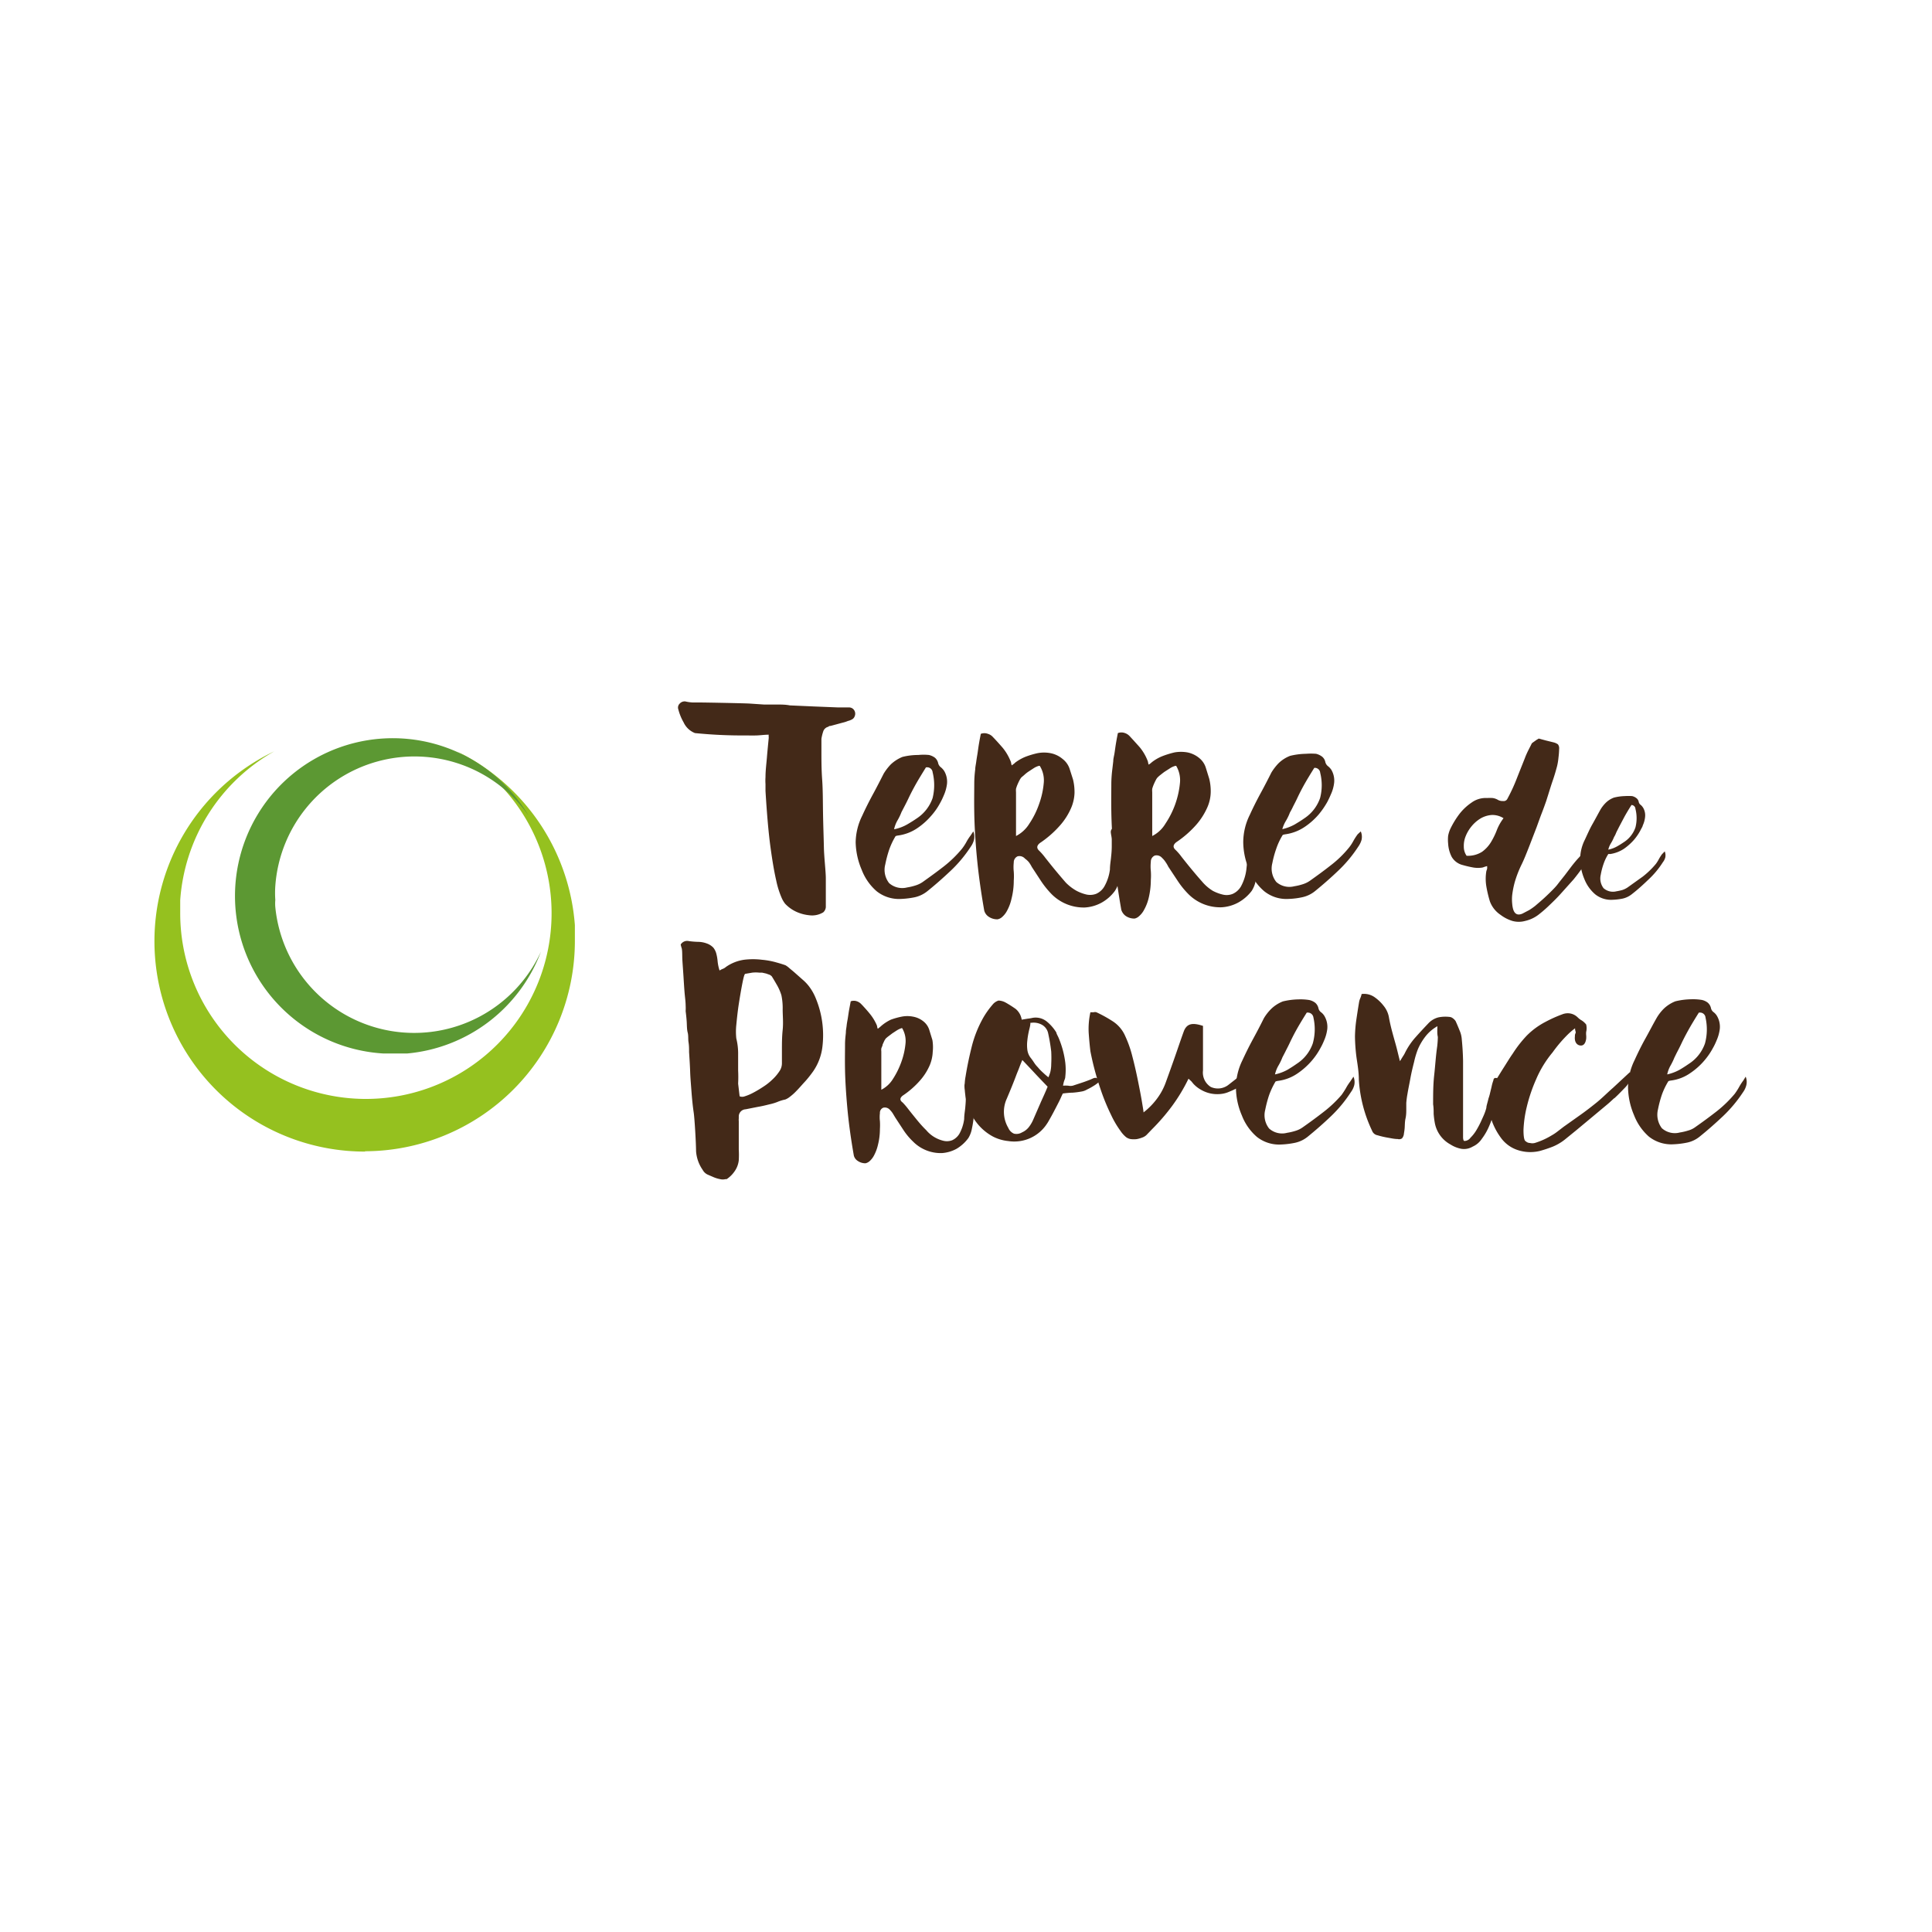
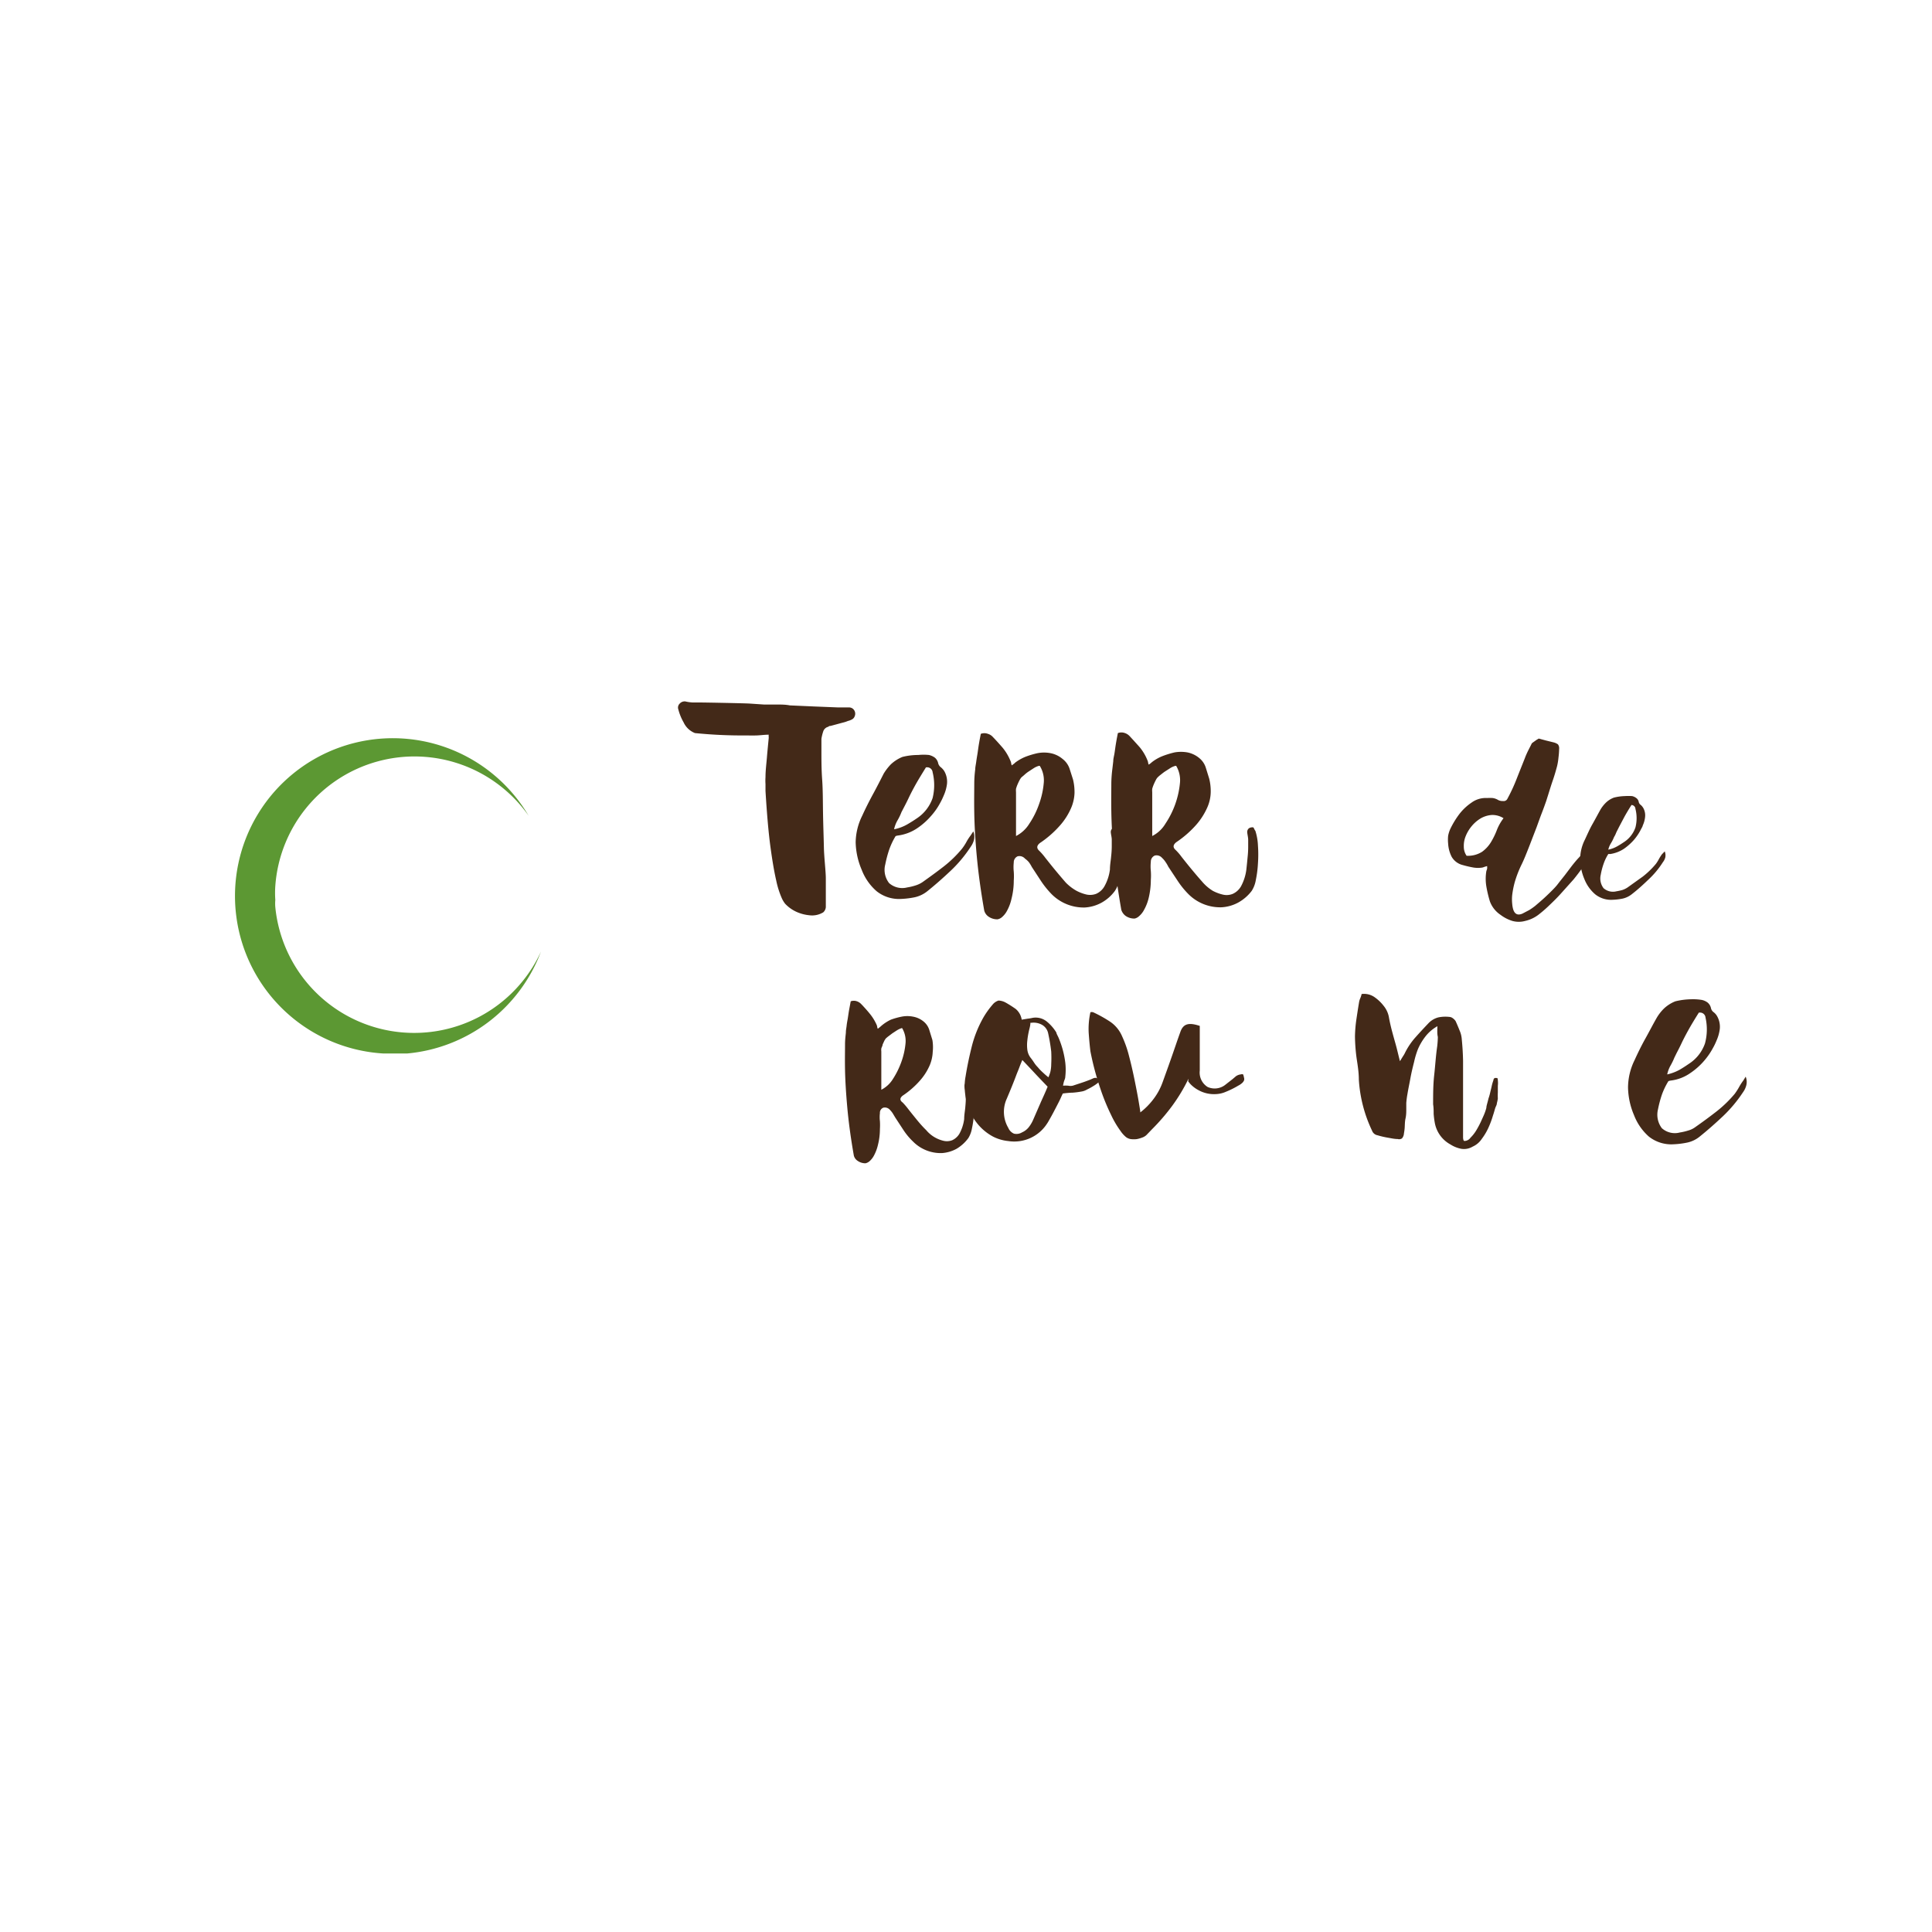
<svg xmlns="http://www.w3.org/2000/svg" id="f8b8ee13-eb27-4eee-9fe3-51887537e47f" data-name="Layer 1" viewBox="0 0 180 180">
  <defs>
    <style>.bfafa6c2-7f94-4be7-8938-5de109b6016f{fill:#432918;}.ad5806bb-adbf-4ae7-a940-edd041d30b4b{fill:#95c11f;}.bf80e74e-6b2b-48d8-868f-1f235c9f9a8f{fill:#5c9833;}</style>
  </defs>
  <title>Pixiecom-customers-logos</title>
  <g id="e25f95c4-8a0b-4b74-9efb-866cf1a8efec" data-name="a11f3205-8333-4ca4-ac43-b7a3f431c507">
    <g id="a2571230-3450-40c7-aaec-d412daa28f78" data-name="e87c536f-3e6b-42d6-b38f-d430a05d77f0">
      <path class="bfafa6c2-7f94-4be7-8938-5de109b6016f" d="M76.7,85a2,2,0,0,1-1.32.27,3.77,3.77,0,0,1-1.14-.3,3.33,3.33,0,0,1-1.09-.77,2.43,2.43,0,0,1-.33-.56,8.24,8.24,0,0,1-.5-1.6c-.18-.77-.36-1.81-.54-3.14s-.33-3.07-.46-5.2v-.65a4.72,4.72,0,0,1,0-.65c0-.61.08-1.2.13-1.81s.11-1.2.17-1.82v-.12a.67.67,0,0,1,0-.2c-.4,0-.78.06-1.15.07s-.72,0-1.08,0a44,44,0,0,1-4.64-.22,1.94,1.94,0,0,1-1.06-1,4.81,4.81,0,0,1-.49-1.2.51.51,0,0,1,.12-.54.62.62,0,0,1,.53-.21,3.66,3.66,0,0,0,.74.1c.24,0,.48,0,.74,0,.44,0,4.09.07,4.52.1l1.34.09,1.2,0c.4,0,.8,0,1.2.08l2.26.1,2.25.09.49,0h.48a.57.57,0,0,1,.4.13.6.6,0,0,1,.16.69.53.53,0,0,1-.28.31,1.48,1.48,0,0,1-.35.13,2.91,2.91,0,0,1-.5.16l-.59.16-.52.14c-.14,0-.21.06-.21.08a.65.65,0,0,0-.48.43,4.34,4.34,0,0,0-.17.69v1.28c0,.71,0,1.56.07,2.54s.06,2,.08,3.16.06,2.16.08,3.13.18,2.23.18,2.91,0,2.56,0,2.67A.73.73,0,0,1,76.7,85Z" />
      <path class="bfafa6c2-7f94-4be7-8938-5de109b6016f" d="M90.68,77.46a1.29,1.29,0,0,1,.06.8,1.92,1.92,0,0,1-.3.63,12.38,12.38,0,0,1-1.86,2.23c-.7.66-1.42,1.3-2.18,1.91a2.87,2.87,0,0,1-1.15.56,7.86,7.86,0,0,1-1.28.16,3.35,3.35,0,0,1-2.3-.72,5,5,0,0,1-1.39-2,6.85,6.85,0,0,1-.56-2.56A5.75,5.75,0,0,1,80.33,76c.3-.66.63-1.32,1-2s.68-1.29,1-1.92a5,5,0,0,1,.66-.86,3.5,3.5,0,0,1,1.09-.7,6,6,0,0,1,1.47-.18,5,5,0,0,1,1,0,1.53,1.53,0,0,1,.55.25.93.93,0,0,1,.31.53.68.68,0,0,0,.24.36,1.46,1.46,0,0,1,.33.37,2,2,0,0,1,.25,1.18,3.84,3.84,0,0,1-.31,1.1,6.44,6.44,0,0,1-.34.7,6.07,6.07,0,0,1-.8,1.15,6.49,6.49,0,0,1-1.29,1.16,4.19,4.19,0,0,1-1.8.7,1,1,0,0,0-.25.06,6.7,6.7,0,0,0-.6,1.27,10.9,10.9,0,0,0-.36,1.36,2,2,0,0,0,.36,1.75,1.85,1.85,0,0,0,1.68.4,4.94,4.94,0,0,0,.76-.18,2.44,2.44,0,0,0,.69-.33c.66-.47,1.31-.94,1.94-1.43a10.87,10.87,0,0,0,1.72-1.67,4.93,4.93,0,0,0,.4-.61,4.38,4.38,0,0,1,.4-.62Zm-7.32-.21a4,4,0,0,0,1.16-.44c.31-.18.6-.36.89-.56a3.72,3.72,0,0,0,1.48-1.9,5,5,0,0,0,0-2.4.51.51,0,0,0-.56-.46h-.06c-.4.65-.74,1.2-1,1.67s-.46.86-.62,1.2-.29.59-.4.8l-.26.5a5.18,5.18,0,0,1-.4.82,3,3,0,0,0-.29.77Z" />
      <path class="bfafa6c2-7f94-4be7-8938-5de109b6016f" d="M103.49,77.54a.42.42,0,0,1,.17-.37.51.51,0,0,1,.4-.08l.08.17.09.15a4.81,4.81,0,0,1,.25,1.36,15.69,15.69,0,0,1,0,1.68,11.63,11.63,0,0,1-.22,1.57,2.57,2.57,0,0,1-.4,1,3.85,3.85,0,0,1-1.25,1.09,3.69,3.69,0,0,1-1.56.44A4.22,4.22,0,0,1,98,83.33a8.54,8.54,0,0,1-1-1.23l-.87-1.33a3.23,3.23,0,0,0-.27-.44A1.91,1.91,0,0,0,95.5,80a.69.69,0,0,0-.69-.22.61.61,0,0,0-.36.58,4,4,0,0,0,0,.85,6,6,0,0,1,0,.85,6.76,6.76,0,0,1-.21,1.67,4.19,4.19,0,0,1-.4,1.09,2,2,0,0,1-.48.62.84.84,0,0,1-.42.21,1.41,1.41,0,0,1-.84-.25,1,1,0,0,1-.4-.56c-.33-1.87-.56-3.58-.7-5.12s-.21-2.86-.23-4,0-2,0-2.71a10.34,10.34,0,0,1,.09-1.33c0-.21.06-.46.09-.69s.07-.47.11-.71.09-.65.15-1,.11-.61.17-.91a.94.94,0,0,1,.66,0,1,1,0,0,1,.46.29c.32.33.62.67.91,1a4.73,4.73,0,0,1,.72,1.2.8.8,0,0,1,.07.2,1.76,1.76,0,0,0,.06.25l.16-.12a.53.53,0,0,0,.14-.12,4.16,4.16,0,0,1,1-.57,7.78,7.78,0,0,1,1.11-.33,3.23,3.23,0,0,1,1.2,0,2.48,2.48,0,0,1,1.13.54,1.92,1.92,0,0,1,.65.91l.32,1a4.92,4.92,0,0,1,.14,1.26,3.88,3.88,0,0,1-.33,1.43,6.09,6.09,0,0,1-1,1.57,9.62,9.62,0,0,1-1.89,1.66c-.31.24-.33.49-.06.73a5.81,5.81,0,0,1,.56.65c.27.34.57.72.9,1.12s.67.8,1,1.18a4.39,4.39,0,0,0,1,.77,3.87,3.87,0,0,0,.93.35,1.6,1.6,0,0,0,.92-.07,1.66,1.66,0,0,0,.76-.7,4.28,4.28,0,0,0,.51-1.56c0-.43.08-.83.11-1.2a8.91,8.91,0,0,0,.06-.92c0-.25,0-.44,0-.66S103.51,77.77,103.49,77.54Zm-6.62-6.19H96.8a1.8,1.8,0,0,0-.49.22l-.49.32a2.94,2.94,0,0,0-.4.32l-.25.21a1.27,1.27,0,0,0-.18.27c-.07.13-.13.26-.19.4s-.1.26-.14.4a1.67,1.67,0,0,0,0,.31v.68c0,.38,0,.8,0,1.25s0,.88,0,1.3v.86a3.12,3.12,0,0,0,1.24-1.15,7.86,7.86,0,0,0,.92-1.86,7.69,7.69,0,0,0,.43-2A2.54,2.54,0,0,0,96.87,71.35Z" />
      <path class="bfafa6c2-7f94-4be7-8938-5de109b6016f" d="M116.2,77.54a.44.44,0,0,1,.16-.37.57.57,0,0,1,.42-.08l.09.17a.6.6,0,0,0,.09.15,5.18,5.18,0,0,1,.24,1.36,11.78,11.78,0,0,1,0,1.68A10.22,10.22,0,0,1,117,82a2.7,2.7,0,0,1-.38,1,4,4,0,0,1-1.26,1.09,3.69,3.69,0,0,1-1.56.44,4.18,4.18,0,0,1-3.07-1.22,7.93,7.93,0,0,1-1-1.23l-.88-1.33a3.18,3.18,0,0,0-.26-.44,2,2,0,0,0-.32-.38.68.68,0,0,0-.68-.22.61.61,0,0,0-.37.58,4,4,0,0,0,0,.85,6,6,0,0,1,0,.85,7.26,7.26,0,0,1-.2,1.67,4.24,4.24,0,0,1-.42,1.09,2,2,0,0,1-.49.62.86.86,0,0,1-.4.21,1.41,1.41,0,0,1-.84-.25,1.12,1.12,0,0,1-.4-.56c-.33-1.87-.56-3.58-.7-5.12s-.21-2.86-.23-4,0-2,0-2.71a11.75,11.75,0,0,1,.1-1.33l.08-.69c0-.23.07-.47.11-.71s.09-.65.15-1,.11-.61.17-.91a.94.94,0,0,1,.66,0,1.05,1.05,0,0,1,.45.3c.31.33.62.68.91,1a4.56,4.56,0,0,1,.72,1.2,1.18,1.18,0,0,1,.07.2,1,1,0,0,0,.06.24l.16-.11.14-.12a4,4,0,0,1,1-.57,8.38,8.38,0,0,1,1.11-.34,3.46,3.46,0,0,1,1.2,0,2.49,2.49,0,0,1,1.13.55,1.87,1.87,0,0,1,.59.9l.31,1a4.82,4.82,0,0,1,.14,1.26,3.67,3.67,0,0,1-.32,1.42,6.35,6.35,0,0,1-1,1.58,9.52,9.52,0,0,1-1.88,1.65c-.32.25-.34.49-.07.73a4.93,4.93,0,0,1,.56.65c.27.34.57.72.91,1.13s.67.8,1,1.17A4.11,4.11,0,0,0,113,83a3.94,3.94,0,0,0,.94.35,1.5,1.5,0,0,0,.91-.07,1.69,1.69,0,0,0,.77-.7,4.46,4.46,0,0,0,.5-1.56q.07-.65.12-1.2a8.39,8.39,0,0,0,.05-.92c0-.24,0-.44,0-.66S116.22,77.77,116.2,77.54Zm-6.62-6.19h-.06a1.73,1.73,0,0,0-.5.22l-.5.32c-.16.11-.29.22-.42.32s-.16.14-.24.21a1,1,0,0,0-.18.27c-.07.13-.13.26-.19.4s-.1.26-.14.4a1.67,1.67,0,0,0,0,.31v1.93c0,.45,0,.9,0,1.3v.86a3,3,0,0,0,1.23-1.15,8.21,8.21,0,0,0,1.36-3.86A2.62,2.62,0,0,0,109.58,71.35Z" />
-       <path class="bfafa6c2-7f94-4be7-8938-5de109b6016f" d="M126.78,77.46a1.29,1.29,0,0,1,.07.8,2.17,2.17,0,0,1-.31.63,12.38,12.38,0,0,1-1.86,2.23c-.69.66-1.42,1.3-2.17,1.91a2.82,2.82,0,0,1-1.17.56,6.89,6.89,0,0,1-1.28.16,3.3,3.3,0,0,1-2.28-.72,4.88,4.88,0,0,1-1.4-2,6.65,6.65,0,0,1-.55-2.56,5.76,5.76,0,0,1,.62-2.57c.3-.66.63-1.32,1-2s.69-1.3,1-1.92a5,5,0,0,1,.66-.86,3.18,3.18,0,0,1,1.09-.7,6.58,6.58,0,0,1,1.47-.19,6,6,0,0,1,.95,0,1.55,1.55,0,0,1,.55.26.86.86,0,0,1,.31.52.71.71,0,0,0,.24.37,1.42,1.42,0,0,1,.33.36,2,2,0,0,1,.25,1.18,3.54,3.54,0,0,1-.31,1.1c-.1.24-.21.47-.33.7a7.71,7.71,0,0,1-.8,1.16,6.41,6.41,0,0,1-1.29,1.15,4.27,4.27,0,0,1-1.82.7,1.05,1.05,0,0,0-.24.06,6.14,6.14,0,0,0-.6,1.27,9.45,9.45,0,0,0-.37,1.36,2,2,0,0,0,.37,1.75,1.84,1.84,0,0,0,1.68.4,4.94,4.94,0,0,0,.76-.18,2.44,2.44,0,0,0,.69-.33c.66-.47,1.31-.94,1.93-1.43a10.08,10.08,0,0,0,1.72-1.67,4,4,0,0,0,.4-.61,5.49,5.49,0,0,1,.4-.62Zm-7.31-.21a4.28,4.28,0,0,0,1.16-.44c.3-.18.6-.36.88-.56a3.72,3.72,0,0,0,1.48-1.9A4.76,4.76,0,0,0,123,72a.5.5,0,0,0-.55-.46h0c-.41.65-.74,1.2-1,1.67s-.45.86-.61,1.2-.3.59-.4.8-.19.37-.26.49a4.79,4.79,0,0,1-.4.82A3.1,3.1,0,0,0,119.47,77.25Z" />
      <path class="bfafa6c2-7f94-4be7-8938-5de109b6016f" d="M147.76,79.28a.68.68,0,0,0,.23.18,1,1,0,0,1,.26.21c-.27.37-.54.75-.8,1.14s-.55.76-.84,1.12l-1.13,1.26c-.37.42-.76.8-1.18,1.2a11.76,11.76,0,0,1-1,.86,3.2,3.2,0,0,1-1.2.55,2.22,2.22,0,0,1-1.2,0,3.53,3.53,0,0,1-1.09-.56,2.59,2.59,0,0,1-1-1.26,11.22,11.22,0,0,1-.33-1.39,4.29,4.29,0,0,1,0-1.43l.07-.21a1.19,1.19,0,0,0,0-.26l-.24.07a1.29,1.29,0,0,1-.21.07,2.68,2.68,0,0,1-.8,0,9.35,9.35,0,0,1-1-.23,1.65,1.65,0,0,1-1.05-.77,3.08,3.08,0,0,1-.33-1.23,3.59,3.59,0,0,1,0-.73,2.74,2.74,0,0,1,.23-.7,8.21,8.21,0,0,1,.81-1.32,4.92,4.92,0,0,1,1.15-1.08,2.23,2.23,0,0,1,1.43-.42,4.55,4.55,0,0,1,.53,0,1.36,1.36,0,0,1,.52.19.89.89,0,0,0,.45.09.38.38,0,0,0,.38-.17,16.22,16.22,0,0,0,.88-1.89c.25-.64.51-1.28.77-1.94.08-.22.18-.44.28-.65l.32-.63a.33.33,0,0,1,.11-.15l.17-.12.21-.15.2-.12.67.18.69.17a1.18,1.18,0,0,1,.43.19.6.6,0,0,1,.11.43,7,7,0,0,1-.06.8,5.55,5.55,0,0,1-.13.8c-.12.45-.25.9-.4,1.33s-.29.89-.43,1.34l-.19.6c-.11.31-.24.68-.4,1.09s-.32.87-.5,1.36l-.54,1.4c-.17.45-.34.87-.49,1.24s-.28.65-.37.83a10.38,10.38,0,0,0-.62,1.6,8.5,8.5,0,0,0-.24,1.2,3.93,3.93,0,0,0,0,.84,2.67,2.67,0,0,0,.08.48c.14.48.43.62.87.43l.63-.33a5.81,5.81,0,0,0,.57-.4c.29-.25.59-.5.88-.77s.57-.54.84-.82.36-.41.52-.62l.51-.64.65-.86c.22-.28.44-.55.68-.8l.25-.27A1.43,1.43,0,0,0,147.76,79.28Zm-11.12.45a2.45,2.45,0,0,0,1.44-.37,3.1,3.1,0,0,0,.83-.9,6.94,6.94,0,0,0,.55-1.13,4.58,4.58,0,0,1,.62-1.1,1.94,1.94,0,0,0-1.1-.3,2.41,2.41,0,0,0-1,.3,3.26,3.26,0,0,0-.85.72,3.48,3.48,0,0,0-.57.94,2.37,2.37,0,0,0-.18,1A1.47,1.47,0,0,0,136.64,79.73Z" />
      <path class="bfafa6c2-7f94-4be7-8938-5de109b6016f" d="M155.1,79.32a1,1,0,0,1,.05.57,1.28,1.28,0,0,1-.23.45,8.14,8.14,0,0,1-1.33,1.6c-.5.48-1,.94-1.57,1.38a2.11,2.11,0,0,1-.84.4,5.64,5.64,0,0,1-.92.11,2.37,2.37,0,0,1-1.64-.51,3.6,3.6,0,0,1-1-1.4,4.92,4.92,0,0,1-.4-1.85,4.06,4.06,0,0,1,.44-1.84c.22-.47.45-1,.69-1.42s.51-.93.76-1.38a3.13,3.13,0,0,1,.48-.62,2.13,2.13,0,0,1,.78-.5,4.65,4.65,0,0,1,1-.14,5.32,5.32,0,0,1,.69,0,1,1,0,0,1,.4.19.57.57,0,0,1,.22.37.44.44,0,0,0,.18.26,1.18,1.18,0,0,1,.23.27,1.4,1.4,0,0,1,.18.85,2.44,2.44,0,0,1-.22.8c0,.08-.11.24-.24.5a4.83,4.83,0,0,1-.58.84,5.26,5.26,0,0,1-.93.83,3.17,3.17,0,0,1-1.29.49.47.47,0,0,0-.17,0,4.33,4.33,0,0,0-.44.92,6.3,6.3,0,0,0-.26,1,1.49,1.49,0,0,0,.26,1.26,1.32,1.32,0,0,0,1.2.29,4.88,4.88,0,0,0,.55-.12,2,2,0,0,0,.49-.24c.48-.34.95-.68,1.4-1a7.82,7.82,0,0,0,1.24-1.2,3.4,3.4,0,0,0,.28-.45,4.08,4.08,0,0,1,.28-.44Zm-5.26-.16a2.78,2.78,0,0,0,.83-.31c.22-.12.43-.26.64-.4a2.65,2.65,0,0,0,1.06-1.36,3.5,3.5,0,0,0,0-1.73A.38.38,0,0,0,152,75h0c-.29.46-.53.86-.71,1.2l-.45.85c-.11.23-.21.4-.28.57a2,2,0,0,1-.18.36,3.92,3.92,0,0,1-.29.58A2,2,0,0,0,149.84,79.16Z" />
-       <path class="bfafa6c2-7f94-4be7-8938-5de109b6016f" d="M63.42,88a.7.7,0,0,1,.76-.32,7.93,7.93,0,0,0,.84.07,2.36,2.36,0,0,1,.8.14,1.58,1.58,0,0,1,.64.4,1.52,1.52,0,0,1,.28.57,4.21,4.21,0,0,1,.12.71,4.15,4.15,0,0,0,.18.85,1.59,1.59,0,0,1,.29-.15.92.92,0,0,0,.3-.18,3.92,3.92,0,0,1,1.68-.67,6.84,6.84,0,0,1,1.69,0,7.15,7.15,0,0,1,1.38.26c.4.11.66.2.8.25a2,2,0,0,1,.33.24c.17.15.38.31.6.51l.69.61a4,4,0,0,1,.53.55A4.73,4.73,0,0,1,76,93a9,9,0,0,1,.63,4.46,5.08,5.08,0,0,1-.86,2.34c-.27.38-.54.72-.8,1s-.53.6-.77.84a4.92,4.92,0,0,1-.64.57,1.6,1.6,0,0,1-.4.23,3.74,3.74,0,0,0-.74.23,4.83,4.83,0,0,1-.74.22c-.36.09-.73.18-1.1.24l-1.11.22a.67.67,0,0,0-.64.65v.21a1,1,0,0,0,0,.24c0,.36,0,2.31,0,2.65a8.7,8.7,0,0,1,0,1,2.18,2.18,0,0,1-.37,1,2.75,2.75,0,0,1-.76.76s-.06,0-.12,0a1,1,0,0,1-.48,0,3,3,0,0,1-.58-.17l-.6-.26a1,1,0,0,1-.45-.43,3.46,3.46,0,0,1-.62-1.75c0-.68-.13-3-.22-3.6s-.16-1.32-.21-2-.1-1.21-.12-1.81-.06-1.2-.1-1.82c0-.3,0-.6-.05-.91s0-.61-.08-.91-.07-.68-.09-1-.06-.68-.1-1a4.33,4.33,0,0,0,0-.53c0-.33-.06-.72-.1-1.2s-.07-1-.1-1.48-.07-1-.1-1.47,0-.84-.06-1.15A2.7,2.7,0,0,1,63.42,88Zm5.49,14.14a.66.66,0,0,0,.48,0,4.45,4.45,0,0,0,.78-.33,10.28,10.28,0,0,0,.91-.54,5.35,5.35,0,0,0,.88-.69,4.16,4.16,0,0,0,.64-.75,1.31,1.31,0,0,0,.25-.77c0-.23,0-.64,0-1.23s0-1.2.07-1.88,0-1.3,0-1.91a5.79,5.79,0,0,0-.12-1.32,4.67,4.67,0,0,0-.38-.89c-.16-.28-.33-.57-.51-.86a.75.75,0,0,0-.2-.15l-.34-.12-.36-.08-.26,0a3,3,0,0,0-.67,0l-.64.11c-.08,0-.16.31-.27.86s-.22,1.2-.33,1.9-.18,1.38-.24,2a5.89,5.89,0,0,0,0,1.26,5.78,5.78,0,0,1,.17,1.49c0,.49,0,1,0,1.49a12.27,12.27,0,0,1,0,1.23Z" />
      <path class="bfafa6c2-7f94-4be7-8938-5de109b6016f" d="M89.86,101.21a.35.35,0,0,1,.14-.32.48.48,0,0,1,.37-.07l.07.15.08.13a4.46,4.46,0,0,1,.22,1.2,12.18,12.18,0,0,1,0,1.48,9,9,0,0,1-.19,1.37,2.54,2.54,0,0,1-.33.88,3.7,3.7,0,0,1-1.1,1,3.29,3.29,0,0,1-1.37.4,3.63,3.63,0,0,1-2.69-1.08,6.1,6.1,0,0,1-.89-1.07l-.76-1.16-.24-.4a2.16,2.16,0,0,0-.27-.33.62.62,0,0,0-.6-.19.5.5,0,0,0-.32.51,3.05,3.05,0,0,0,0,.74,6.1,6.1,0,0,1,0,.74,6,6,0,0,1-.18,1.46,4,4,0,0,1-.37,1,1.87,1.87,0,0,1-.42.54.87.87,0,0,1-.37.19,1.25,1.25,0,0,1-.74-.23.83.83,0,0,1-.35-.49c-.29-1.65-.49-3.14-.61-4.48s-.19-2.5-.21-3.48,0-1.77,0-2.37.08-1,.08-1.18.05-.4.07-.6.06-.4.1-.63.08-.56.13-.83l.15-.8a.83.83,0,0,1,.58,0,1,1,0,0,1,.4.26c.27.28.54.58.8.9a4.48,4.48,0,0,1,.62,1,.64.64,0,0,1,.06.18.82.82,0,0,0,.06.22l.14-.11.12-.1A3.92,3.92,0,0,1,83,95a6.7,6.7,0,0,1,1-.28,2.75,2.75,0,0,1,1.07,0,2.13,2.13,0,0,1,1,.47,1.64,1.64,0,0,1,.52.8l.28.91A4.08,4.08,0,0,1,86.9,98a3.61,3.61,0,0,1-.28,1.25,5.36,5.36,0,0,1-.87,1.38,8.14,8.14,0,0,1-1.65,1.45c-.27.22-.29.43,0,.64a6.68,6.68,0,0,1,.49.57c.23.3.5.63.8,1s.59.7.9,1a3,3,0,0,0,1.63,1,1.37,1.37,0,0,0,.8-.06,1.52,1.52,0,0,0,.67-.61,3.88,3.88,0,0,0,.44-1.36c0-.38.07-.73.1-1.06s.05-.59.05-.8,0-.4,0-.57S89.87,101.43,89.86,101.21Zm-5.81-5.42H84a2.11,2.11,0,0,0-.43.2l-.43.28-.37.28c-.11.08-.18.15-.22.18a1.43,1.43,0,0,0-.16.24l-.16.35c0,.12-.09.24-.12.37a1.17,1.17,0,0,0,0,.27v3.57a2.73,2.73,0,0,0,1.08-1,7.7,7.7,0,0,0,.8-1.63,6.94,6.94,0,0,0,.38-1.74A2.34,2.34,0,0,0,84.05,95.79Z" />
      <path class="bfafa6c2-7f94-4be7-8938-5de109b6016f" d="M95.19,95l.54-.09a4,4,0,0,0,.48-.08,1.65,1.65,0,0,1,1.35.37,4.07,4.07,0,0,1,.86,1c0,.11.14.31.25.59a9.22,9.22,0,0,1,.34,1A8.9,8.9,0,0,1,99.25,99a5.83,5.83,0,0,1,0,1.32c0,.14-.07.28-.11.4s-.07.27-.1.43a3.87,3.87,0,0,1,.48,0,1,1,0,0,0,.43,0l.82-.27c.28-.09.54-.19.8-.29l.25-.11a.58.58,0,0,1,.26-.06.36.36,0,0,1,.2.08.9.9,0,0,0,.2.14s-.06.14-.18.24a3.46,3.46,0,0,1-.46.32,5.18,5.18,0,0,1-.57.31,1.4,1.4,0,0,1-.48.18,7.86,7.86,0,0,1-.83.11,8.32,8.32,0,0,0-.94.08s-.09.18-.2.43-.26.53-.42.84-.32.62-.49.92-.27.49-.35.6a3.63,3.63,0,0,1-3.62,1.64,4,4,0,0,1-1.39-.4,4.77,4.77,0,0,1-2-2,4.64,4.64,0,0,1-.51-1.34,6.14,6.14,0,0,1-.16-1.14,4.87,4.87,0,0,1,.08-1.14c.16-1,.36-1.92.59-2.84a10.84,10.84,0,0,1,1.08-2.67,7.9,7.9,0,0,1,.83-1.16,1.15,1.15,0,0,1,.57-.4,1.47,1.47,0,0,1,.67.19c.32.18.63.38.93.59A1.62,1.62,0,0,1,95.19,95Zm2.4,6.23c-.39-.41-.79-.82-1.17-1.23s-.78-.83-1.17-1.24q-.14.31-.27.66c-.08.22-.18.45-.27.68-.14.38-.29.76-.44,1.13s-.31.75-.47,1.13a2.94,2.94,0,0,0,.14,2.72,1,1,0,0,0,.53.54,1,1,0,0,0,.75-.12,1.63,1.63,0,0,0,.65-.51,3.18,3.18,0,0,0,.4-.69l.67-1.54c.22-.5.46-1,.67-1.53ZM96,95.29c0,.3-.11.59-.16.86a6.87,6.87,0,0,0-.13.83,3.39,3.39,0,0,0,0,.78,1.56,1.56,0,0,0,.28.75c.13.16.24.32.34.47a2.54,2.54,0,0,0,.36.45,4.34,4.34,0,0,0,.47.49c.17.16.34.31.52.45a4.43,4.43,0,0,0,.17-.47,3.2,3.2,0,0,0,.09-.75,11.52,11.52,0,0,0,0-1.18,17.15,17.15,0,0,0-.29-1.72,1.19,1.19,0,0,0-.55-.76,1.6,1.6,0,0,0-1-.2Z" />
-       <path class="bfafa6c2-7f94-4be7-8938-5de109b6016f" d="M110.73,100.5a16.16,16.16,0,0,1-1.52,2.53,19.28,19.28,0,0,1-1.87,2.17l-.27.28-.27.28a1.13,1.13,0,0,1-.4.23,2.85,2.85,0,0,1-.5.14,2.35,2.35,0,0,1-.53,0,1,1,0,0,1-.45-.18,2.7,2.7,0,0,1-.53-.59,8.83,8.83,0,0,1-.87-1.48,19.52,19.52,0,0,1-1-2.45,26,26,0,0,1-.93-3.49c-.07-.57-.12-1.15-.16-1.72a7.23,7.23,0,0,1,.16-1.91h.3a.46.46,0,0,1,.26,0,12.27,12.27,0,0,1,1.55.86,3.11,3.11,0,0,1,1.14,1.37,10.43,10.43,0,0,1,.65,1.85c.2.76.37,1.51.52,2.25s.28,1.4.38,2,.15.89.15,1a6.52,6.52,0,0,0,1.27-1.3,5.8,5.8,0,0,0,.8-1.49c.29-.8.57-1.58.84-2.35s.54-1.58.83-2.38.85-.85,1.8-.54v4.16a1.58,1.58,0,0,0,.73,1.53,1.6,1.6,0,0,0,1.67-.22l.32-.25.32-.25.26-.22a.82.82,0,0,1,.25-.16.9.9,0,0,1,.27-.07.34.34,0,0,1,.22,0,1.67,1.67,0,0,1,.08.3.42.42,0,0,1,0,.27.77.77,0,0,1-.23.28,1.65,1.65,0,0,1-.31.2,8.2,8.2,0,0,1-1.15.57,2.53,2.53,0,0,1-.85.21,3,3,0,0,1-1.75-.39,2.88,2.88,0,0,1-.73-.57l-.18-.22Z" />
-       <path class="bfafa6c2-7f94-4be7-8938-5de109b6016f" d="M126.1,100.31a1.3,1.3,0,0,1,.07.8,1.9,1.9,0,0,1-.31.64A12.38,12.38,0,0,1,124,104c-.69.66-1.42,1.3-2.17,1.91a2.82,2.82,0,0,1-1.17.56,7.86,7.86,0,0,1-1.28.16,3.34,3.34,0,0,1-2.28-.71,5,5,0,0,1-1.4-2,6.66,6.66,0,0,1-.55-2.57,5.8,5.8,0,0,1,.6-2.56c.31-.67.63-1.32,1-2s.69-1.29,1-1.92a4.43,4.43,0,0,1,.68-.87,3.29,3.29,0,0,1,1.09-.7,6.57,6.57,0,0,1,1.46-.19,5.16,5.16,0,0,1,1,.06,1.44,1.44,0,0,1,.55.25.93.93,0,0,1,.31.53.63.63,0,0,0,.24.36,1.22,1.22,0,0,1,.32.36,2,2,0,0,1,.26,1.2,3.84,3.84,0,0,1-.31,1.1,5.66,5.66,0,0,1-.34.7,6.48,6.48,0,0,1-.8,1.16A6.72,6.72,0,0,1,120.9,100a4.11,4.11,0,0,1-1.81.7,1.14,1.14,0,0,0-.25.06,7.37,7.37,0,0,0-.6,1.27,10.9,10.9,0,0,0-.36,1.36,2,2,0,0,0,.36,1.75,1.81,1.81,0,0,0,1.68.4,5.06,5.06,0,0,0,.77-.18,2.25,2.25,0,0,0,.68-.33c.67-.47,1.31-.94,1.94-1.43A11.26,11.26,0,0,0,125,102c.14-.2.28-.41.4-.62a5,5,0,0,1,.4-.62Zm-7.31-.21a4.26,4.26,0,0,0,1.16-.43c.3-.18.6-.37.88-.57a3.7,3.7,0,0,0,1.48-1.89,4.88,4.88,0,0,0,.06-2.4.53.53,0,0,0-.56-.47h-.06c-.41.65-.74,1.2-1,1.67s-.45.86-.61,1.2-.3.59-.4.8l-.26.5a5.18,5.18,0,0,1-.4.82,2.91,2.91,0,0,0-.29.76Z" />
+       <path class="bfafa6c2-7f94-4be7-8938-5de109b6016f" d="M110.73,100.5a16.16,16.16,0,0,1-1.52,2.53,19.28,19.28,0,0,1-1.87,2.17l-.27.28-.27.28a1.13,1.13,0,0,1-.4.23,2.85,2.85,0,0,1-.5.14,2.35,2.35,0,0,1-.53,0,1,1,0,0,1-.45-.18,2.7,2.7,0,0,1-.53-.59,8.83,8.83,0,0,1-.87-1.48,19.52,19.52,0,0,1-1-2.45,26,26,0,0,1-.93-3.49c-.07-.57-.12-1.15-.16-1.72a7.23,7.23,0,0,1,.16-1.91a.46.46,0,0,1,.26,0,12.27,12.27,0,0,1,1.55.86,3.11,3.11,0,0,1,1.14,1.37,10.43,10.43,0,0,1,.65,1.85c.2.76.37,1.51.52,2.25s.28,1.4.38,2,.15.89.15,1a6.52,6.52,0,0,0,1.27-1.3,5.8,5.8,0,0,0,.8-1.49c.29-.8.57-1.58.84-2.35s.54-1.58.83-2.38.85-.85,1.8-.54v4.16a1.58,1.58,0,0,0,.73,1.53,1.6,1.6,0,0,0,1.67-.22l.32-.25.32-.25.26-.22a.82.82,0,0,1,.25-.16.9.9,0,0,1,.27-.07.34.34,0,0,1,.22,0,1.67,1.67,0,0,1,.08.3.42.42,0,0,1,0,.27.77.77,0,0,1-.23.28,1.65,1.65,0,0,1-.31.2,8.2,8.2,0,0,1-1.15.57,2.53,2.53,0,0,1-.85.21,3,3,0,0,1-1.75-.39,2.88,2.88,0,0,1-.73-.57l-.18-.22Z" />
      <path class="bfafa6c2-7f94-4be7-8938-5de109b6016f" d="M133.92,95.61a3.7,3.7,0,0,0-1.15,1,5.31,5.31,0,0,0-.67,1.15,7.88,7.88,0,0,0-.35,1.17c-.13.51-.25,1-.35,1.55s-.2,1-.27,1.44a8,8,0,0,0-.11.84c0,.09,0,.28,0,.55s0,.58-.07.89-.06.61-.08.89a5,5,0,0,1-.07.52.77.77,0,0,1-.18.45.47.47,0,0,1-.4.06c-.32,0-.64-.08-.95-.13a7.83,7.83,0,0,1-.93-.22.66.66,0,0,1-.51-.43,12.84,12.84,0,0,1-1.23-4.76c0-.68-.11-1.34-.21-2a16.67,16.67,0,0,1-.15-2,12.32,12.32,0,0,1,.13-1.6c.08-.54.16-1.06.25-1.6a1.58,1.58,0,0,1,.11-.37,2.07,2.07,0,0,0,.13-.4,1.72,1.72,0,0,1,1.17.27,3.86,3.86,0,0,1,.88.83,2.33,2.33,0,0,1,.48,1c.07.4.15.76.24,1.12s.27,1,.4,1.46.25,1,.4,1.58l.27-.44a2.46,2.46,0,0,0,.19-.32,6.47,6.47,0,0,1,1-1.48c.39-.44.79-.87,1.2-1.3a1.93,1.93,0,0,1,.91-.54,3.18,3.18,0,0,1,1-.05.59.59,0,0,1,.36.13,1,1,0,0,1,.26.27c.13.29.25.57.36.85a2.47,2.47,0,0,1,.21.84q.1,1,.12,2c0,.65,0,1.31,0,2v.63c0,.31,0,.68,0,1.09s0,.84,0,1.29V105c0,.31,0,.62,0,.92s.07.38.12.38A.69.69,0,0,0,137,106a3.48,3.48,0,0,0,.53-.67,8.83,8.83,0,0,0,.43-.8l.27-.6a4.61,4.61,0,0,0,.25-.71c0-.19.11-.48.2-.88a4.83,4.83,0,0,0,.16-.56c.05-.22.11-.43.15-.64a4.13,4.13,0,0,1,.15-.5c0-.14.11-.21.16-.21h.08a.11.11,0,0,0,.08,0c.05,0,.09.07.09.22a2.18,2.18,0,0,1,0,.51c0,.2,0,.4,0,.62a5.2,5.2,0,0,0,0,.56,3.12,3.12,0,0,1-.09.44c0,.16-.1.3-.15.45s-.11.4-.22.72a8.22,8.22,0,0,1-.4,1.08,5.47,5.47,0,0,1-.63,1.07,2,2,0,0,1-.86.73,1.57,1.57,0,0,1-1.06.2,2.85,2.85,0,0,1-1-.4,2.88,2.88,0,0,1-1.46-2,8.08,8.08,0,0,1-.11-.86c0-.28,0-.58-.05-.88,0-.92,0-1.82.1-2.72s.15-1.79.28-2.68a8.48,8.48,0,0,0,.06-.88C133.89,96.31,133.91,96,133.92,95.61Z" />
-       <path class="bfafa6c2-7f94-4be7-8938-5de109b6016f" d="M146.75,95.8a6.57,6.57,0,0,0-.8.7,12.86,12.86,0,0,0-1.3,1.55,10.06,10.06,0,0,0-1.53,2.5,15,15,0,0,0-.88,2.6,10.94,10.94,0,0,0-.3,2.12c0,.6.06,1,.21,1.06a.59.59,0,0,0,.4.16.93.93,0,0,0,.44,0,6.83,6.83,0,0,0,1.56-.7,4.35,4.35,0,0,0,.57-.38l.56-.43,1.55-1.1c.51-.36,1-.74,1.51-1.15s1-.91,1.55-1.39l1.55-1.44a1,1,0,0,0,.24.14,2.48,2.48,0,0,1-.66,1.27c-.33.34-.65.68-1,1-.05,0-.28.26-.69.6l-1.39,1.16-1.49,1.24-1.07.87a4.75,4.75,0,0,1-1.11.65,12.05,12.05,0,0,1-1.2.4,3.76,3.76,0,0,1-2-.06,3.14,3.14,0,0,1-1.66-1.2,6.2,6.2,0,0,1-.75-1.36,5,5,0,0,1-.33-1.54,5.65,5.65,0,0,1,.13-1.16,3.82,3.82,0,0,1,.46-1.2c.27-.42.53-.86.8-1.28s.53-.86.82-1.27a11.15,11.15,0,0,1,1.31-1.68A7,7,0,0,1,144,95.2a12,12,0,0,1,1.56-.7,1.37,1.37,0,0,1,.72-.08,1.32,1.32,0,0,1,.66.32l.16.15.16.12a1.69,1.69,0,0,1,.52.44,1.46,1.46,0,0,1,0,.69,1.61,1.61,0,0,0,0,.31,1.93,1.93,0,0,1,0,.34c-.07.46-.27.67-.59.61s-.51-.37-.46-.83c0-.09,0-.19.06-.31S146.72,96,146.75,95.8Z" />
      <path class="bfafa6c2-7f94-4be7-8938-5de109b6016f" d="M162.64,100.31a1.3,1.3,0,0,1,.06.8,1.88,1.88,0,0,1-.3.64,12.8,12.8,0,0,1-1.86,2.23c-.7.66-1.42,1.3-2.18,1.91a2.73,2.73,0,0,1-1.16.56,7.86,7.86,0,0,1-1.28.16,3.37,3.37,0,0,1-2.29-.71,5.1,5.1,0,0,1-1.39-2,6.86,6.86,0,0,1-.56-2.57,5.81,5.81,0,0,1,.61-2.56c.3-.66.62-1.32,1-2s.69-1.29,1.05-1.92a4.19,4.19,0,0,1,.66-.86,3.29,3.29,0,0,1,1.09-.7,6.57,6.57,0,0,1,1.46-.19,5.16,5.16,0,0,1,1,.06,1.38,1.38,0,0,1,.55.25.93.93,0,0,1,.31.53.63.63,0,0,0,.24.36,1.22,1.22,0,0,1,.32.36,2,2,0,0,1,.26,1.2,3.84,3.84,0,0,1-.31,1.1,5.66,5.66,0,0,1-.34.7,6.48,6.48,0,0,1-.8,1.16,6.41,6.41,0,0,1-1.29,1.15,4,4,0,0,1-1.81.7.94.94,0,0,0-.24.06,6.74,6.74,0,0,0-.61,1.27,10.9,10.9,0,0,0-.36,1.36,2.08,2.08,0,0,0,.36,1.75,1.81,1.81,0,0,0,1.68.4,5.06,5.06,0,0,0,.77-.18,2,2,0,0,0,.68-.33c.67-.47,1.31-.94,1.94-1.43a11.26,11.26,0,0,0,1.72-1.66,5.93,5.93,0,0,0,.4-.62,5,5,0,0,1,.4-.62Zm-7.31-.21a4.31,4.31,0,0,0,1.15-.43c.31-.18.6-.37.89-.57a3.7,3.7,0,0,0,1.48-1.89,5,5,0,0,0,.05-2.4.51.51,0,0,0-.55-.47h-.07c-.41.65-.74,1.2-1,1.67s-.46.86-.62,1.2-.29.59-.4.8-.18.37-.25.5a6.21,6.21,0,0,1-.4.82A2.91,2.91,0,0,0,155.33,100.1Z" />
-       <path class="ad5806bb-adbf-4ae7-a940-edd041d30b4b" d="M34.05,107.29A19.6,19.6,0,0,1,25.55,70a17.31,17.31,0,0,0-8.76,13.86q0,.58,0,1.2A17.3,17.3,0,1,0,42.56,70a19.61,19.61,0,0,1,11,16.2c0,.48,0,1,0,1.45a19.6,19.6,0,0,1-19.58,19.61Z" />
      <path class="bf80e74e-6b2b-48d8-868f-1f235c9f9a8f" d="M52.39,90.63ZM49.25,76a13,13,0,0,0-23.6,6.54,9.54,9.54,0,0,0,0,1.31,3.77,3.77,0,0,0,0,.67A13,13,0,0,0,50.4,88.66a14.74,14.74,0,0,1-12.46,9.49l-.76,0H35.7A14.7,14.7,0,1,1,49.25,76Z" />
    </g>
  </g>
</svg>